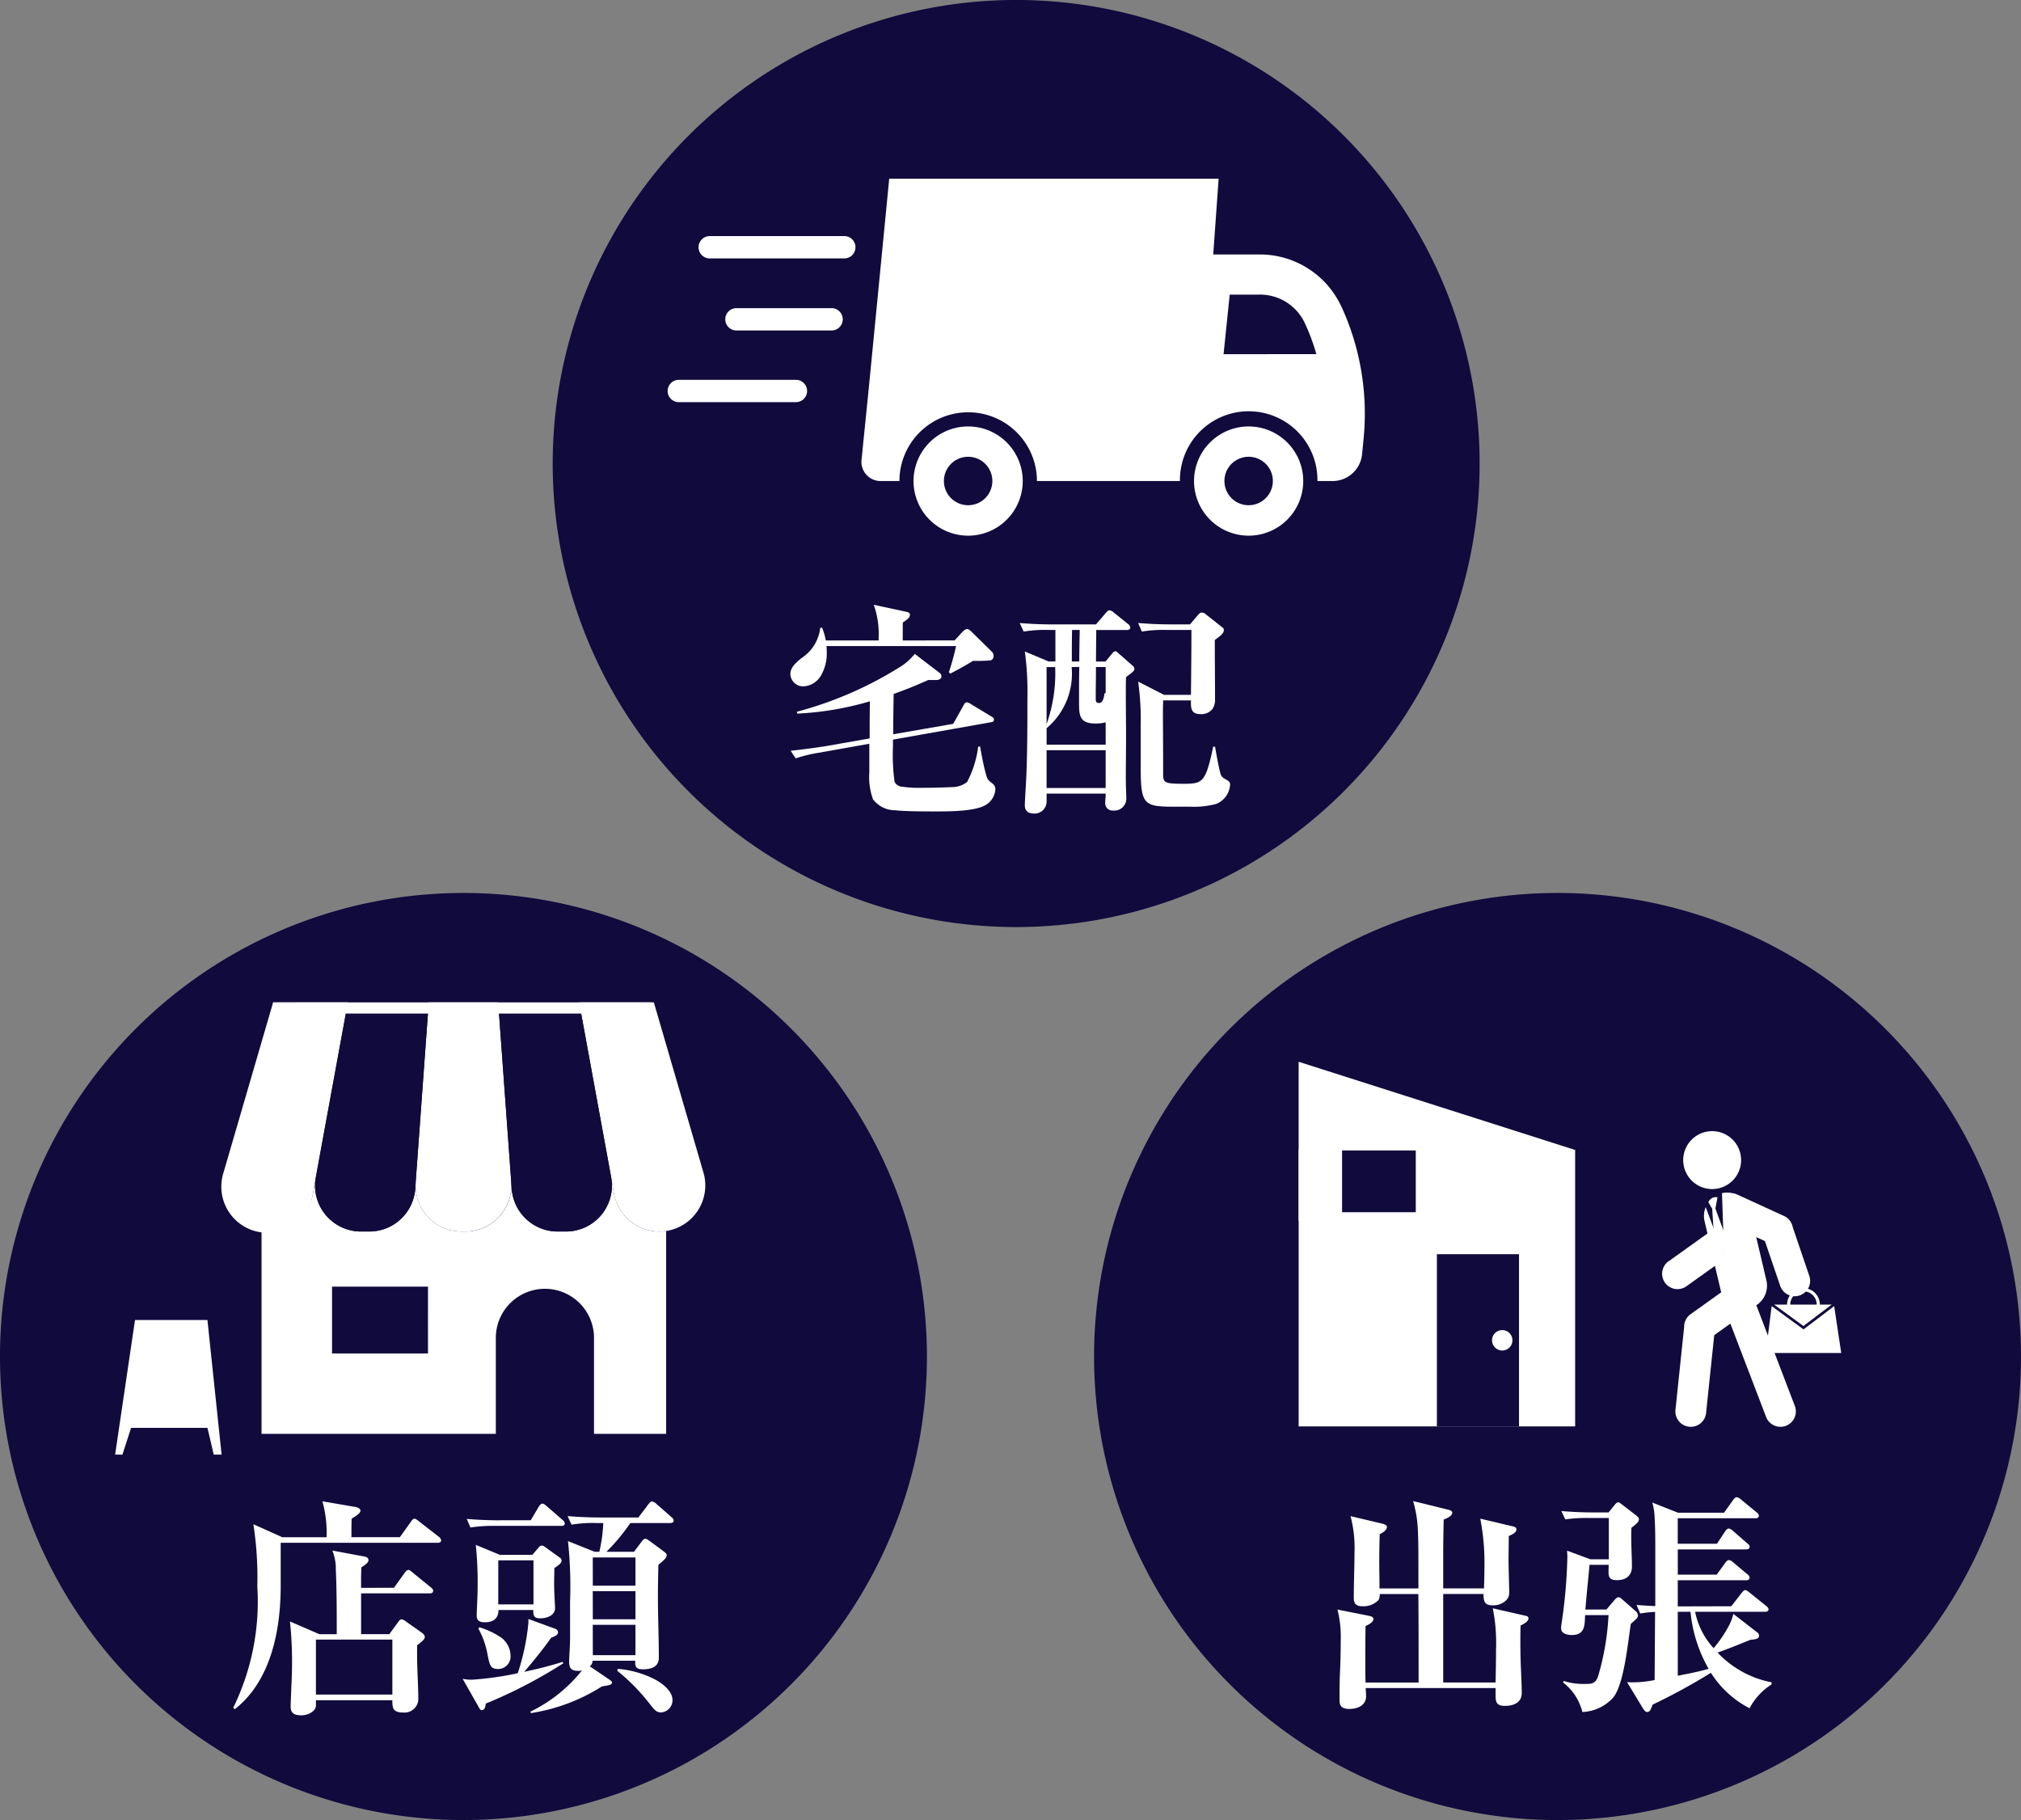
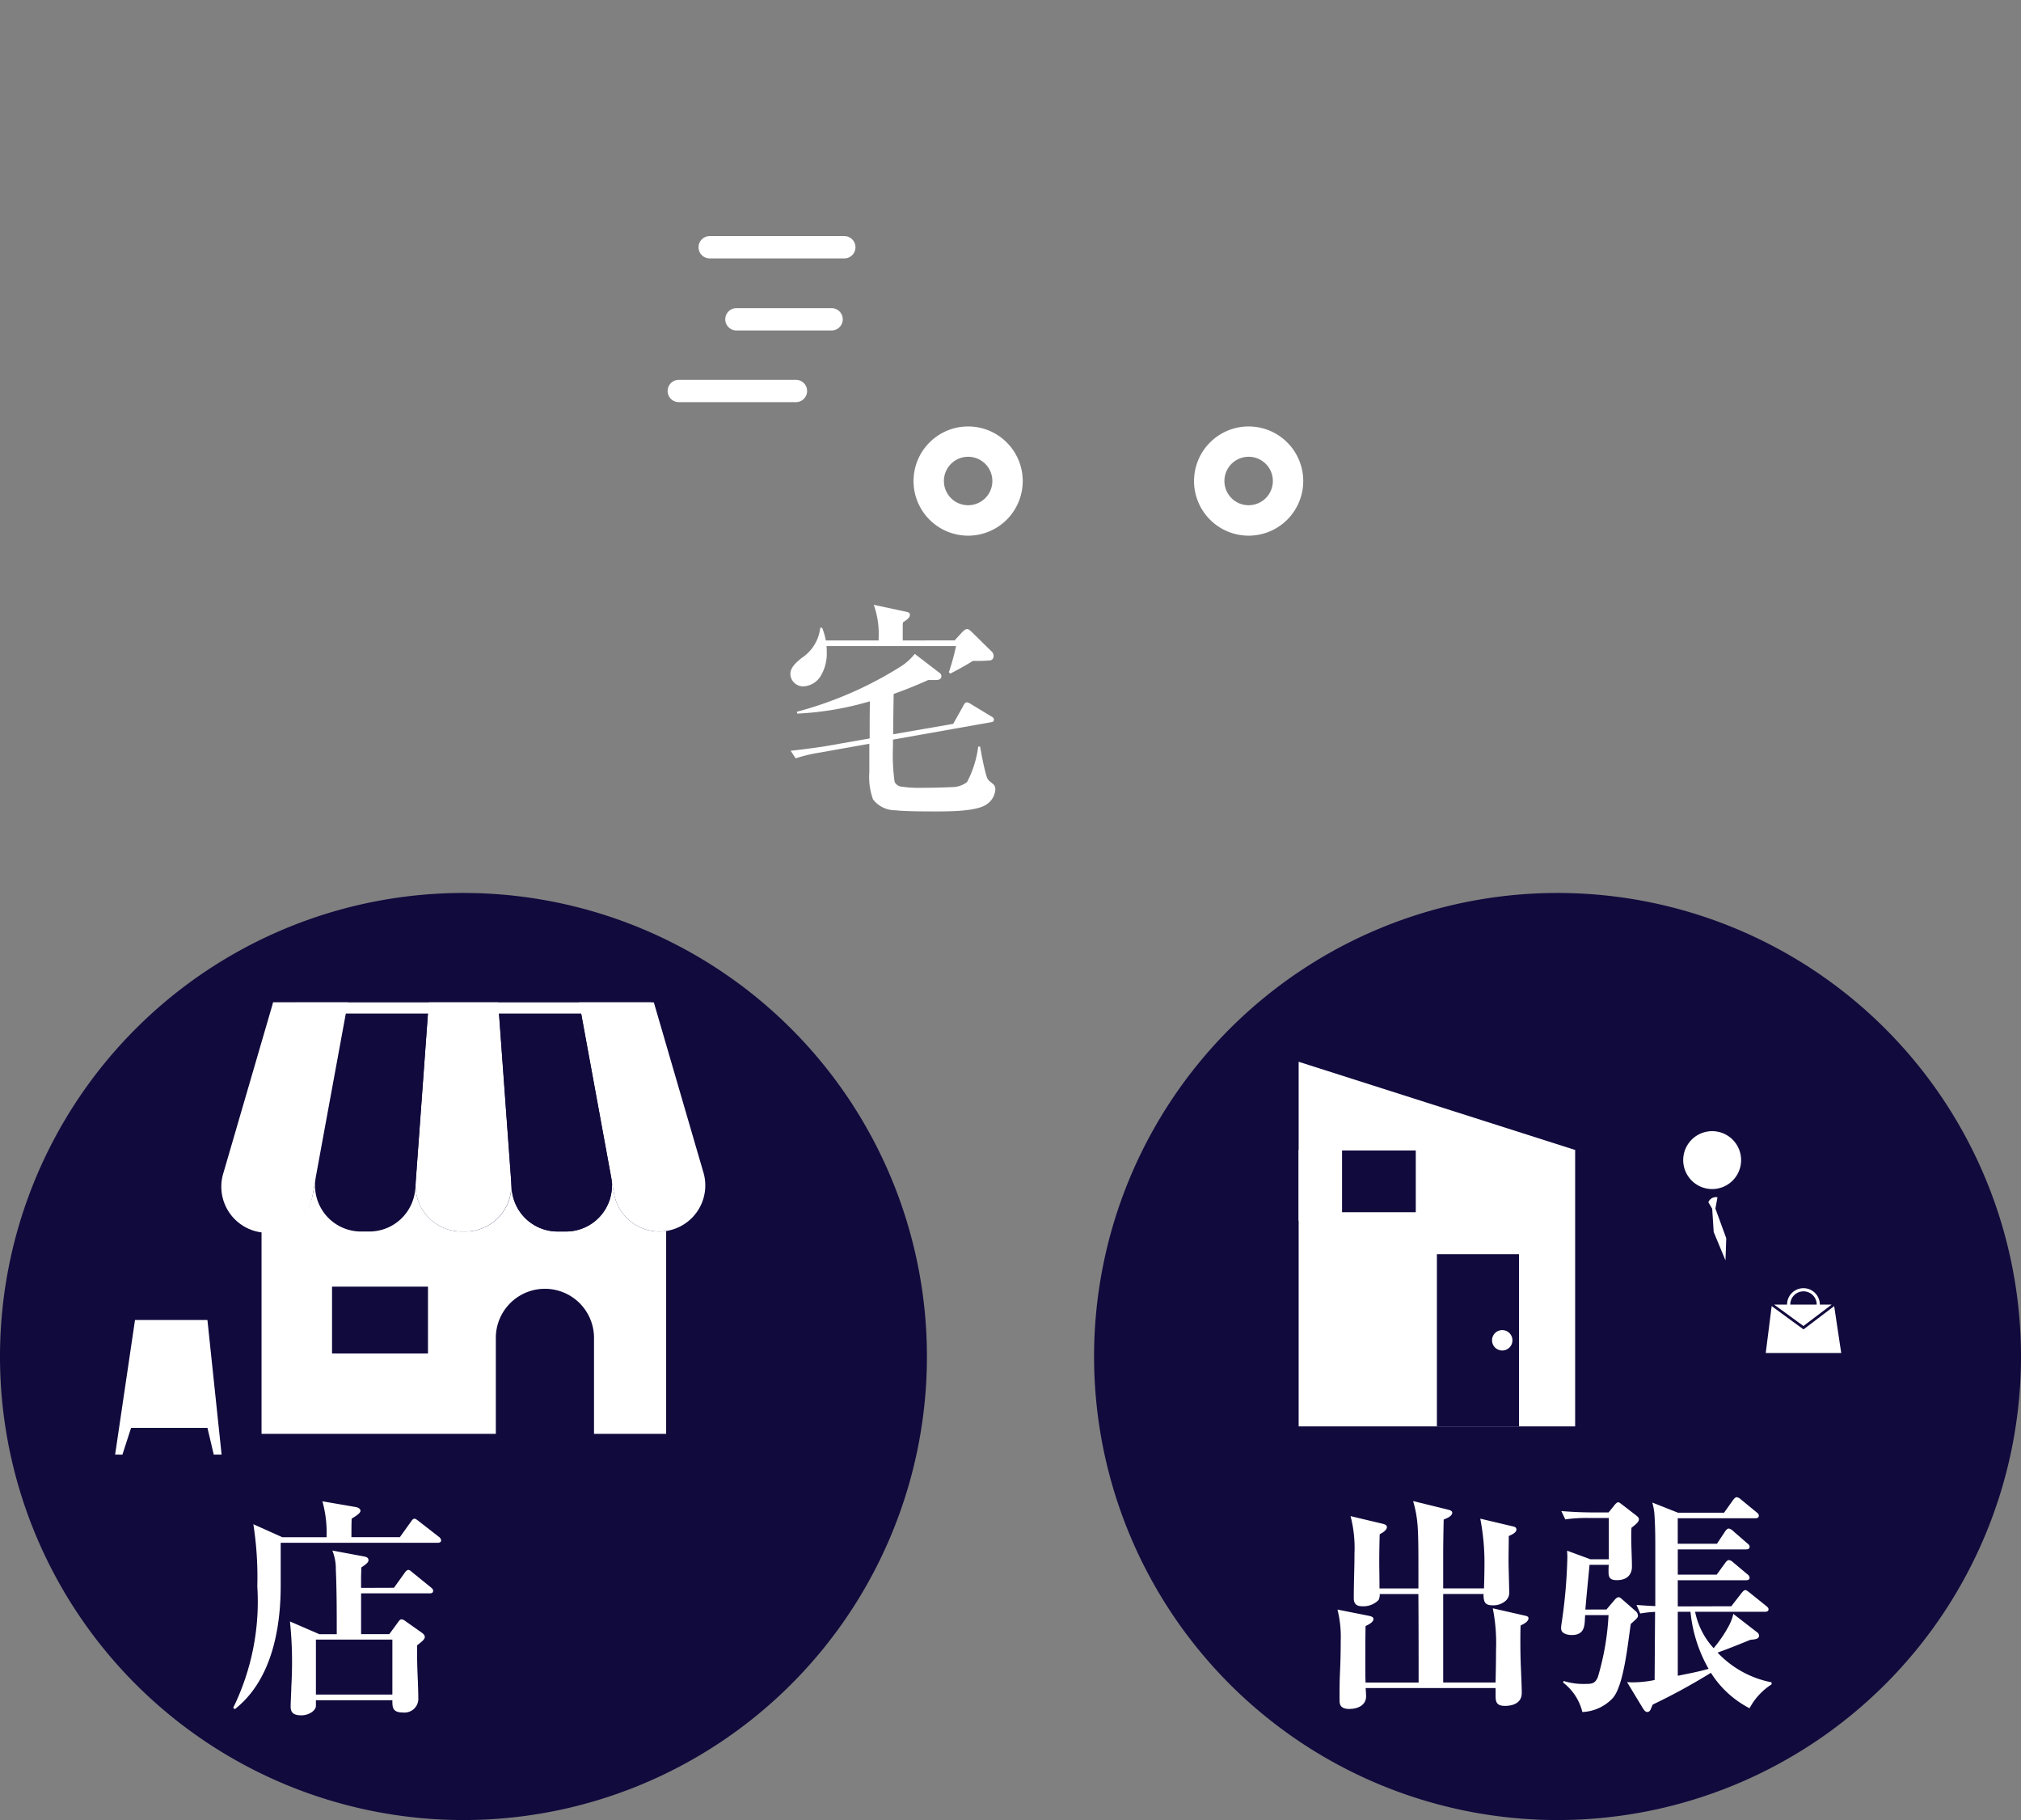
<svg xmlns="http://www.w3.org/2000/svg" width="136" height="122.458" viewBox="0 0 136 122.458">
  <rect x="0" y="0" width="136" height="122.458" fill="#808080" stroke="none" />
  <g id="point_image_03" transform="translate(875 -1532.987)">
-     <path id="パス_230" data-name="パス 230" d="M128.447,31.189A31.188,31.188,0,1,1,97.259,0a31.188,31.188,0,0,1,31.188,31.188" transform="translate(-903.878 1532.986)" fill="#110a3d" />
    <path id="パス_231" data-name="パス 231" d="M62.376,137.918A31.188,31.188,0,1,1,31.188,106.73a31.188,31.188,0,0,1,31.188,31.188" transform="translate(-875 1486.338)" fill="#110a3d" />
    <path id="パス_232" data-name="パス 232" d="M93.317,28.221h-9.06a.748.748,0,1,0,0,1.5h9.06a.748.748,0,1,0,0-1.5" transform="translate(-911.499 1520.652)" fill="#fff" />
    <path id="パス_233" data-name="パス 233" d="M88.447,45.4H80.562a.748.748,0,1,0,0,1.5h7.884a.748.748,0,1,0,0-1.5" transform="translate(-909.884 1513.144)" fill="#fff" />
    <path id="パス_234" data-name="パス 234" d="M93.857,36.832H87.451a.748.748,0,0,0,0,1.5h6.406a.748.748,0,1,0,0-1.5" transform="translate(-912.895 1516.889)" fill="#fff" />
    <path id="パス_235" data-name="パス 235" d="M146.41,50.972a3.674,3.674,0,1,0,3.674,3.674,3.674,3.674,0,0,0-3.674-3.674m0,5.3a1.63,1.63,0,1,1,1.63-1.63,1.632,1.632,0,0,1-1.63,1.63" transform="translate(-937.385 1510.708)" fill="#fff" />
-     <path id="パス_236" data-name="パス 236" d="M135.24,29.892h0a6.034,6.034,0,0,0-5.555-3.435h-3.033l.363-5.1H104.848l-1.381,14.15-.054.534-.426,4.2A1.293,1.293,0,0,0,104.3,41.7h1.235a4.626,4.626,0,1,1,9.253,0h9.623a4.627,4.627,0,1,1,9.253,0h1.054a2,2,0,0,0,1.948-1.78l.1-1.028a17.262,17.262,0,0,0-1.52-9m-7.9,3.271.415-4.006h1.926a3.328,3.328,0,0,1,3.113,1.886,13.768,13.768,0,0,1,.791,2.12Z" transform="translate(-920.009 1523.653)" fill="#fff" />
    <path id="パス_237" data-name="パス 237" d="M112.878,50.972a3.674,3.674,0,1,0,3.674,3.674,3.674,3.674,0,0,0-3.674-3.674m0,5.3a1.63,1.63,0,1,1,1.63-1.63,1.631,1.631,0,0,1-1.63,1.63" transform="translate(-922.729 1510.708)" fill="#fff" />
    <path id="パス_238" data-name="パス 238" d="M105.534,74.678l.5-.545c.093-.094.218-.218.343-.218.109,0,.218.109.3.187L108,75.4a.425.425,0,0,1,.155.374.276.276,0,0,1-.218.25,11.34,11.34,0,0,1-1.169.031c-.5.312-1.013.592-1.528.858l-.093-.094a16.39,16.39,0,0,0,.484-1.761H96.912a3.352,3.352,0,0,1,.016.39,2.923,2.923,0,0,1-.405,1.621,1.444,1.444,0,0,1-1.154.7.856.856,0,0,1-.888-.826c0-.421.328-.732.748-1.075a2.8,2.8,0,0,0,1.263-2.043h.125a4.416,4.416,0,0,1,.249.858h3.555v-.2a5.835,5.835,0,0,0-.328-2.2l2.183.468c.124.031.249.062.249.2,0,.2-.187.328-.467.515a1.676,1.676,0,0,0-.016.281v.935Zm-5.706,4.1a20.792,20.792,0,0,1-4.88.826l-.032-.125a25.193,25.193,0,0,0,7.078-3.1,3.778,3.778,0,0,0,.857-.795l1.668,1.278a.275.275,0,0,1,.125.234c0,.234-.249.249-.437.249h-.452c-.764.343-1.527.655-2.323.935-.016.9-.031,1.809-.031,2.713l4.038-.7.67-1.2c.062-.125.14-.25.249-.25a.713.713,0,0,1,.281.125l1.34.811c.11.062.2.109.2.234s-.093.156-.2.171l-6.594,1.169v.468a13.018,13.018,0,0,0,.109,2.369.574.574,0,0,0,.483.328,7.534,7.534,0,0,0,1.325.078q1.029,0,2.058-.047a1.659,1.659,0,0,0,1.013-.343,7.007,7.007,0,0,0,.748-2.386h.125c.124.67.234,1.294.421,1.949.093.327.2.359.421.545a.474.474,0,0,1,.187.39,1.309,1.309,0,0,1-.624,1.03c-.686.451-2.51.451-3.352.451-.717,0-2.089,0-2.744-.077a1.879,1.879,0,0,1-1.512-.733,4.4,4.4,0,0,1-.249-1.824V81.631l-3.321.593a9.986,9.986,0,0,0-1.637.39L94.5,82.1c.718-.062,2.23-.28,2.479-.327l2.838-.5c0-.826,0-1.653.015-2.494" transform="translate(-916.294 1501.397)" fill="#fff" />
-     <path id="パス_239" data-name="パス 239" d="M124.3,76.387V74.266h-.452a8.647,8.647,0,0,0-1.684.109L121.9,73.8c.749.062,1.481.093,2.229.093h2.9l.655-.763c.109-.125.172-.187.249-.187a.541.541,0,0,1,.3.156l.951.764a.335.335,0,0,1,.155.234c0,.14-.124.172-.234.172h-2.058c0,.7-.015,1.419-.015,2.121h.639l.468-.562c.077-.093.124-.125.2-.125.063,0,.109.047.2.125l.936.826a.291.291,0,0,1,.14.234c0,.125-.109.218-.561.546-.016.359-.016.718-.016,1.076,0,.982.016,1.98.016,2.962,0,.92-.016,1.824-.016,2.744,0,.53.032,1.122.032,1.434a.8.8,0,0,1-.888.764.488.488,0,0,1-.531-.515c0-.124.032-.436.032-.623h-3.975v.53a.81.81,0,0,1-.873.811c-.343,0-.592-.172-.592-.531,0-.451.093-1.605.109-2.2.062-1.653.062-3.3.062-4.958a20.019,20.019,0,0,0-.171-3.212l1.605.672Zm1.092.374a4.789,4.789,0,0,1-1.684,4.115v1.107h3.975v-1.5a2.615,2.615,0,0,1-.7.078c-1.029,0-1.092-.53-1.092-1.325,0-1.466,0-1.653.016-2.479ZM123.707,80.6a10.232,10.232,0,0,0,.577-3.835h-.577Zm0,4.3h3.975V82.358h-3.975Zm2.229-10.633h-.515c-.015.7-.015,1.419-.015,2.121h.5c0-.7.016-1.42.031-2.121m1.092,2.495c0,.7-.016,1.4-.016,2.119,0,.172.016.3.218.3.265,0,.327-.343.374-.655l.078-.016V76.761Zm4.521,2.244c0,.234-.015.468-.015.7,0,.951.015,2.043.015,4.21,0,.608.032.7,1.357.7,1.294,0,1.5-.063,2.011-2.495h.125c.093.515.234,1.356.374,1.84a.539.539,0,0,0,.266.311c.28.156.374.218.374.405a1.5,1.5,0,0,1-.935,1.294,5.831,5.831,0,0,1-1.747.187h-1.107c-2.1,0-2.23-.172-2.23-2.869V80.674a17.917,17.917,0,0,0-.171-2.931l1.746.889h1.808c.016-1.45.032-2.916.032-4.366H131.8a8.728,8.728,0,0,0-1.684.109l-.249-.577c.732.062,1.481.093,2.213.093h1.278l.53-.623c.11-.125.156-.172.281-.172a.439.439,0,0,1,.28.14l1.029.811c.125.093.156.125.156.234,0,.234-.3.437-.608.655,0,1.326.016,2.651.016,3.976a1.13,1.13,0,0,1-.172.67.949.949,0,0,1-.842.343c-.576,0-.608-.39-.608-.764v-.156Z" transform="translate(-928.278 1501.106)" fill="#fff" />
    <path id="パス_240" data-name="パス 240" d="M34.161,181.855a7.9,7.9,0,0,0-.28-2.417l2.261.39c.14.031.3.109.3.249s-.219.3-.593.53c-.015.421-.015.826-.015,1.247h3.258l.748-1.044c.062-.094.14-.2.234-.2.078,0,.157.062.3.172l1.34,1.044a.336.336,0,0,1,.156.234c0,.141-.125.171-.25.171H31.074v2.9c0,2.946-.639,6.376-3.087,8.294l-.109-.093A16.254,16.254,0,0,0,29.5,185.16a23.022,23.022,0,0,0-.266-4.179l1.949.874Zm4.537,3.4.717-1c.063-.093.156-.2.25-.2.078,0,.156.063.28.172l1.232,1c.078.063.155.124.155.234,0,.14-.109.171-.234.171H36.484v2.744h1.9l.593-.811c.062-.093.14-.187.234-.187a.6.6,0,0,1,.281.14l1.06.748c.109.078.218.172.218.3,0,.172-.234.343-.514.561-.016.858.016,1.7.047,2.37.016.421.031.936.031,1.153a.93.93,0,0,1-1.013,1c-.717,0-.733-.327-.733-.826H33.444v.374c0,.327-.484.64-.967.64-.421,0-.733-.094-.733-.578,0-.311.032-.81.047-1.371.032-.546.047-1.139.047-1.653a26.154,26.154,0,0,0-.141-2.713l1.98.857h1.169c0-1.45,0-2.978-.062-4.349a3.271,3.271,0,0,0-.234-1.279l2.089.39c.187.031.343.078.343.265,0,.157-.218.3-.484.484,0,.234-.015.468-.015.686v.686Zm-5.254,7.188h5.145v-3.7H33.444Z" transform="translate(-887.185 1454.56)" fill="#fff" />
-     <path id="パス_241" data-name="パス 241" d="M62.032,190.255l.047.093a32.446,32.446,0,0,1-5.222,2.713c-.016.156-.047.437-.265.437-.109,0-.14-.078-.2-.187L55.3,191.392a2.828,2.828,0,0,0,.624.063,21.635,21.635,0,0,0,3.087-.437,15.36,15.36,0,0,0,.717-3.4v-.249l1.794.655a.276.276,0,0,1,.2.234c0,.187-.218.28-.468.374-.436.639-1.294,1.7-1.808,2.291.873-.187,1.746-.4,2.588-.67m-4.24-9.526h2.089l.545-.92c.078-.124.157-.2.25-.2.078,0,.156.062.281.171l1.06.92a.371.371,0,0,1,.156.234c0,.156-.125.172-.234.172H57.511a10.144,10.144,0,0,0-1.684.109l-.249-.577c.732.063,1.481.093,2.214.093m2.2,2.323.39-.452c.063-.078.141-.171.25-.171.062,0,.093.015.234.109l.951.686a.25.25,0,0,1,.141.218c0,.14-.124.265-.484.5,0,.359-.016.7-.016,1.061,0,.623.063,1.45.063,1.621,0,.53-.578.7-1.014.7-.327,0-.452-.124-.452-.452v-.109H57.714c0,.592-.374.827-.92.827-.328,0-.546-.094-.546-.453s.062-1.216.062-1.949a24.1,24.1,0,0,0-.124-2.806l1.621.67Zm-2.2,5.5a1.539,1.539,0,0,1,.732,1.263.842.842,0,0,1-.811.92c-.546,0-.593-.234-.748-1.044a5.711,5.711,0,0,0-.608-1.684l.078-.078a5.419,5.419,0,0,1,1.357.624m-.094-2.167h2.37v-2.962H57.7Zm5.378,4.474c-.467,0-.608-.187-.608-.623,0-.265.063-1.123.063-1.482v-2.541a28.911,28.911,0,0,0-.14-4.085l1.792.717H64.5a10.1,10.1,0,0,0,.265-1.933h-.452a8.611,8.611,0,0,0-1.684.109l-.265-.576c.748.062,1.481.093,2.229.093H67.13l.67-.888c.109-.141.172-.187.234-.187a.491.491,0,0,1,.3.156l1.013.888a.35.35,0,0,1,.156.234c0,.14-.125.172-.235.172H66.584a13.006,13.006,0,0,1-1.606,1.933h1.855l.515-.686c.062-.078.14-.187.25-.187.077,0,.124.031.3.156l.888.655c.2.156.249.2.249.3,0,.155-.156.3-.561.638-.016.718-.031,1.434-.031,2.152,0,1.372.062,2.728.062,4.1,0,.623-.53.779-1.061.779-.421,0-.53-.124-.53-.467v-.11H64.043a.444.444,0,0,1-.187.374l1.326.9c.093.062.171.124.171.2,0,.125-.171.187-.67.249A12.387,12.387,0,0,1,59.9,193.7l-.047-.093a9.969,9.969,0,0,0,3.477-2.775,1.31,1.31,0,0,1-.25.032m.982-5.737h2.869v-1.9H64.058Zm0,2.26h2.869V185.5H64.058Zm0,2.417h2.869V187.76H64.058Zm4.069,1.575c.515.249,1.294.795,1.294,1.45a.824.824,0,0,1-.78.826c-.3,0-.436-.172-.733-.546a13.181,13.181,0,0,0-2.213-2.26l.047-.125a6.708,6.708,0,0,1,2.385.655" transform="translate(-899.169 1454.548)" fill="#fff" />
    <path id="パス_242" data-name="パス 242" d="M193.162,137.918a31.188,31.188,0,1,1-31.188-31.188,31.188,31.188,0,0,1,31.188,31.188" transform="translate(-932.162 1486.338)" fill="#110a3d" />
    <path id="パス_243" data-name="パス 243" d="M160.709,193.4c-.624,0-.686-.281-.686-.608,0-.639,0-1.263.031-1.887.032-.7.047-1.387.047-2.073a7.491,7.491,0,0,0-.218-2.121l2.12.421c.218.047.3.11.3.218,0,.219-.358.39-.53.468-.016.857-.016,1.73-.016,2.588,0,.4,0,.811.016,1.216h3.57c0-1.98,0-3.96-.016-5.955h-2.6a.817.817,0,0,1-.078.4,1.422,1.422,0,0,1-1.092.421c-.39,0-.576-.156-.576-.545,0-1.013.047-2.027.047-3.025a8.413,8.413,0,0,0-.265-2.494l2.167.515c.109.031.28.078.28.218,0,.218-.312.4-.484.483-.015.328-.031,1.294-.031,1.855,0,.468.016,1,.016,1.793h2.619v-1.31c0-.982,0-2.042-.047-2.79a7.729,7.729,0,0,0-.311-1.777l2.354.577c.109.031.28.078.28.2,0,.218-.3.359-.576.467-.016.8-.032,1.575-.032,2.37v2.261h2.744c.015-.359.031-1.107.031-1.45a15.6,15.6,0,0,0-.28-3.242l2.167.514c.156.03.265.078.265.218,0,.218-.343.359-.515.437,0,.53-.015,1.153-.015,1.684,0,.312.047,1.871.047,2.136a.707.707,0,0,1-.218.515,1.238,1.238,0,0,1-.873.327c-.53,0-.64-.187-.64-.763h-2.713v5.955h3.524c.015-.733.031-1.466.031-2.2a11.973,11.973,0,0,0-.218-2.791l2.121.484c.234.047.281.093.281.187,0,.234-.359.406-.531.484-.015.405-.015.732-.015,1.122,0,.639.015,1.341.047,1.965.016.467.047.982.047,1.45,0,.655-.545.873-1.138.873-.608,0-.623-.327-.623-.733v-.467h-8.746c.015.155.031.405.031.561,0,.592-.561.842-1.091.842" transform="translate(-944.88 1454.572)" fill="#fff" />
    <path id="パス_244" data-name="パス 244" d="M189.665,186.5l.53-.624c.093-.109.187-.2.281-.2s.14.047.265.156l.873.764a.421.421,0,0,1,.171.3c0,.141-.062.2-.311.421l-.172.156c-.187,1.2-.453,4.1-1.2,4.974a2.971,2.971,0,0,1-2.058.951,3.556,3.556,0,0,0-1.294-1.98l.03-.11a4.333,4.333,0,0,0,1.419.2c.453,0,.7,0,.889-.468a17.646,17.646,0,0,0,.717-4.163h-1.574c-.047.561.062,1.341-.9,1.341-.28,0-.717-.093-.717-.436a1.419,1.419,0,0,1,.016-.25,34.749,34.749,0,0,0,.405-4.583c0-.125-.016-.265-.016-.406l1.559.577h1.247v-2.775h-1.247a10.185,10.185,0,0,0-1.684.093l-.265-.561c.748.062,1.481.093,2.229.093h.951l.39-.484c.062-.078.172-.2.249-.2s.125.047.312.187l.889.686c.093.078.2.156.2.265,0,.172-.156.312-.5.577-.016.234-.016.468-.016.686,0,.592.047,1.357.047,1.949,0,.218-.078.889-1.013.889-.421,0-.562-.141-.562-.53,0-.172,0-.328.016-.5h-1.294c-.094,1-.2,2.012-.281,3.009Zm8.4-.218.7-.9c.062-.078.155-.187.249-.187.078,0,.187.093.265.155l1.121.9c.078.062.172.14.172.234,0,.141-.124.171-.249.171h-4.692a5.109,5.109,0,0,0,1.246,2.448,8.578,8.578,0,0,0,1.045-1.544,3.19,3.19,0,0,0,.281-.764l1.59,1.232a.291.291,0,0,1,.141.234c0,.234-.28.249-.592.281-.733.3-1.45.592-2.2.857a6.73,6.73,0,0,0,3.633,2v.14a4.308,4.308,0,0,0-1.481,1.606,6.714,6.714,0,0,1-2.6-2.385,41.108,41.108,0,0,1-3.913,2.136c-.125.234-.141.5-.375.5-.125,0-.218-.141-.28-.234l-1.075-1.777a3.756,3.756,0,0,0,.421.016,7.352,7.352,0,0,0,1.434-.156l.031-4.584a7.493,7.493,0,0,0-1,.11l-.249-.577c.421.031.842.062,1.263.078v-4.178c0-.717-.016-1.45-.062-2.058a4.053,4.053,0,0,0-.14-.733l1.73.686h3.1l.609-.858c.094-.124.172-.187.25-.187a.571.571,0,0,1,.281.156l1.044.857c.078.062.155.125.155.234,0,.14-.125.172-.234.172h-5.222v1.715H197.1l.546-.826c.046-.078.155-.2.25-.2a.571.571,0,0,1,.28.156l.967.842c.078.062.156.125.156.234,0,.141-.125.172-.234.172h-4.6v1.7h2.618l.578-.795c.062-.093.155-.187.249-.187a.485.485,0,0,1,.265.14l.967.811a.335.335,0,0,1,.156.234c0,.14-.125.172-.234.172h-4.6v1.761Zm-3.6,4.677c.686-.141,1.388-.266,2.073-.468a9.546,9.546,0,0,1-1.217-3.836h-.857Z" transform="translate(-956.561 1454.778)" fill="#fff" />
    <path id="パス_245" data-name="パス 245" d="M34.988,119.806l-1.857,10.111-.308,1.681c-.012.07-.022.14-.028.211l-.155.847a3.1,3.1,0,1,1-6.034-1.348l3.352-11.5Z" transform="translate(-886.579 1480.623)" fill="#fff" />
    <path id="パス_246" data-name="パス 246" d="M53.029,135.223H52.77a3.094,3.094,0,0,1-3.089-3.275c0-.011,0-.022,0-.033l.146-2,.735-10.111h4.671l.735,10.111.146,2,0,.033v.017a3.094,3.094,0,0,1-3.09,3.258" transform="translate(-896.711 1480.623)" fill="#fff" />
    <path id="パス_247" data-name="パス 247" d="M75.083,135.189a3.2,3.2,0,0,1-.463.034,3.1,3.1,0,0,1-3.049-2.566l-.155-.847V131.8q-.009-.1-.027-.2l-.308-1.682-1.857-10.111h5.03l3.353,11.5a3.1,3.1,0,0,1-2.522,3.881" transform="translate(-905.255 1480.623)" fill="#fff" />
    <path id="パス_248" data-name="パス 248" d="M58.029,144.543a3.1,3.1,0,0,1-3.049-2.567l-.155-.847a3.094,3.094,0,0,1-3.078,3.414h-.561A3.1,3.1,0,0,1,48.1,141.66l-.027-.375a3.094,3.094,0,0,1-3.091,3.258h-.258a3.093,3.093,0,0,1-3.089-3.275l-.028.392a3.1,3.1,0,0,1-3.088,2.883h-.561a3.094,3.094,0,0,1-3.078-3.414l-.155.847a3.1,3.1,0,0,1-3.049,2.567,3.021,3.021,0,0,1-.413-.028v13.642H47.029V151.7a3.3,3.3,0,1,1,6.607,0v6.457h4.855V144.509a3.185,3.185,0,0,1-.462.034M42.463,152.75H36.007v-4.5h6.457Z" transform="translate(-888.663 1471.304)" fill="#fff" />
-     <path id="パス_249" data-name="パス 249" d="M45.311,119.806l-.736,10.111-.145,2c0,.011,0,.022,0,.033l-.028.392a3.1,3.1,0,0,1-3.088,2.882h-.562a3.093,3.093,0,0,1-3.077-3.414l.345-1.892,1.848-10.111Z" transform="translate(-891.458 1480.623)" fill="#110a3d" />
+     <path id="パス_249" data-name="パス 249" d="M45.311,119.806l-.736,10.111-.145,2c0,.011,0,.022,0,.033l-.028.392h-.562a3.093,3.093,0,0,1-3.077-3.414l.345-1.892,1.848-10.111Z" transform="translate(-891.458 1480.623)" fill="#110a3d" />
    <path id="パス_250" data-name="パス 250" d="M64.112,135.223H63.55a3.094,3.094,0,0,1-3.087-2.882l-.027-.375v-.017l0-.033-.145-2-.736-10.111H65l1.848,10.111.345,1.886v.006a3.094,3.094,0,0,1-3.078,3.414" transform="translate(-901.028 1480.623)" fill="#110a3d" />
    <path id="パス_1757" data-name="パス 1757" d="M0,0H25.45V.752H0Z" transform="translate(-856.621 1600.43)" fill="#fff" />
    <path id="パス_251" data-name="パス 251" d="M13.763,166.828l1.338-9.056h4.874l.954,9.056H20.4l-.424-1.8H14.837l-.583,1.8Z" transform="translate(-881.016 1464.03)" fill="#fff" />
    <path id="パス_252" data-name="パス 252" d="M203.161,139.094a1.948,1.948,0,1,1,1.948-1.948,1.948,1.948,0,0,1-1.948,1.948" transform="translate(-962.944 1473.896)" fill="#fff" />
-     <path id="パス_253" data-name="パス 253" d="M199.192,147.137l2.58-1.844-.194-.824a1.56,1.56,0,0,1,.076-.953l1.241,3.32-.146-4.257a1.558,1.558,0,0,1,.71,0,1.019,1.019,0,0,1,.3.086l3.164,1.448a1.034,1.034,0,0,1,.587.754l1.115,3.277a1.035,1.035,0,1,1-1.96.668l-1.025-3.009-.586-.268.683,2.907a1.571,1.571,0,0,1-.685,1.684,1.16,1.16,0,0,1,.055.117l2.531,6.616a1.036,1.036,0,1,1-1.934.74l-2.39-6.245-1.086.776-.546,5.214a1.036,1.036,0,1,1-2.06-.216l.58-5.538a1.036,1.036,0,0,1,.433-.868l2.064-1.475c-.007-.028-.017-.056-.024-.086l-.4-1.689-1.888,1.349a1.035,1.035,0,1,1-1.2-1.685" transform="translate(-961.871 1470.688)" fill="#fff" />
    <path id="パス_254" data-name="パス 254" d="M204.833,143.091l-.141.757.731,2-.052,1.487-.794-1.91-.1-1.564-.257-.436a.535.535,0,0,1,.615-.333" transform="translate(-964.257 1470.454)" fill="#fff" />
    <path id="パス_255" data-name="パス 255" d="M211.477,156.109l2.143,1.566,2.064-1.566.474,3.154h-5.079Z" transform="translate(-967.256 1464.757)" fill="#fff" />
    <path id="パス_256" data-name="パス 256" d="M215.957,155.07h-.8a1.1,1.1,0,0,0-2.205,0h-.873l1.974,1.442Zm-1.01,0h-1.78a.89.89,0,0,1,1.78,0" transform="translate(-967.694 1465.692)" fill="#fff" />
    <path id="パス_1758" data-name="パス 1758" d="M0,0H18.606V18.606H0Z" transform="translate(-787.609 1610.353)" fill="#fff" />
    <path id="パス_257" data-name="パス 257" d="M155.241,137.6v-10.7l18.606,5.934-8.412,4.027Z" transform="translate(-942.851 1477.526)" fill="#fff" />
    <path id="パス_1759" data-name="パス 1759" d="M0,0H5.526V11.586H0Z" transform="translate(-778.306 1617.373)" fill="#110a3d" />
    <path id="パス_1760" data-name="パス 1760" d="M0,0H4.96V4.155H0Z" transform="translate(-784.688 1610.393)" fill="#110a3d" />
    <path id="パス_258" data-name="パス 258" d="M179.733,159.663a.686.686,0,1,1-.686-.686.686.686,0,0,1,.686.686" transform="translate(-952.956 1463.503)" fill="#fff" />
    <path id="パス_1761" data-name="パス 1761" d="M0,0H136V122.458H0Z" transform="translate(-875 1532.987)" fill="none" />
  </g>
</svg>